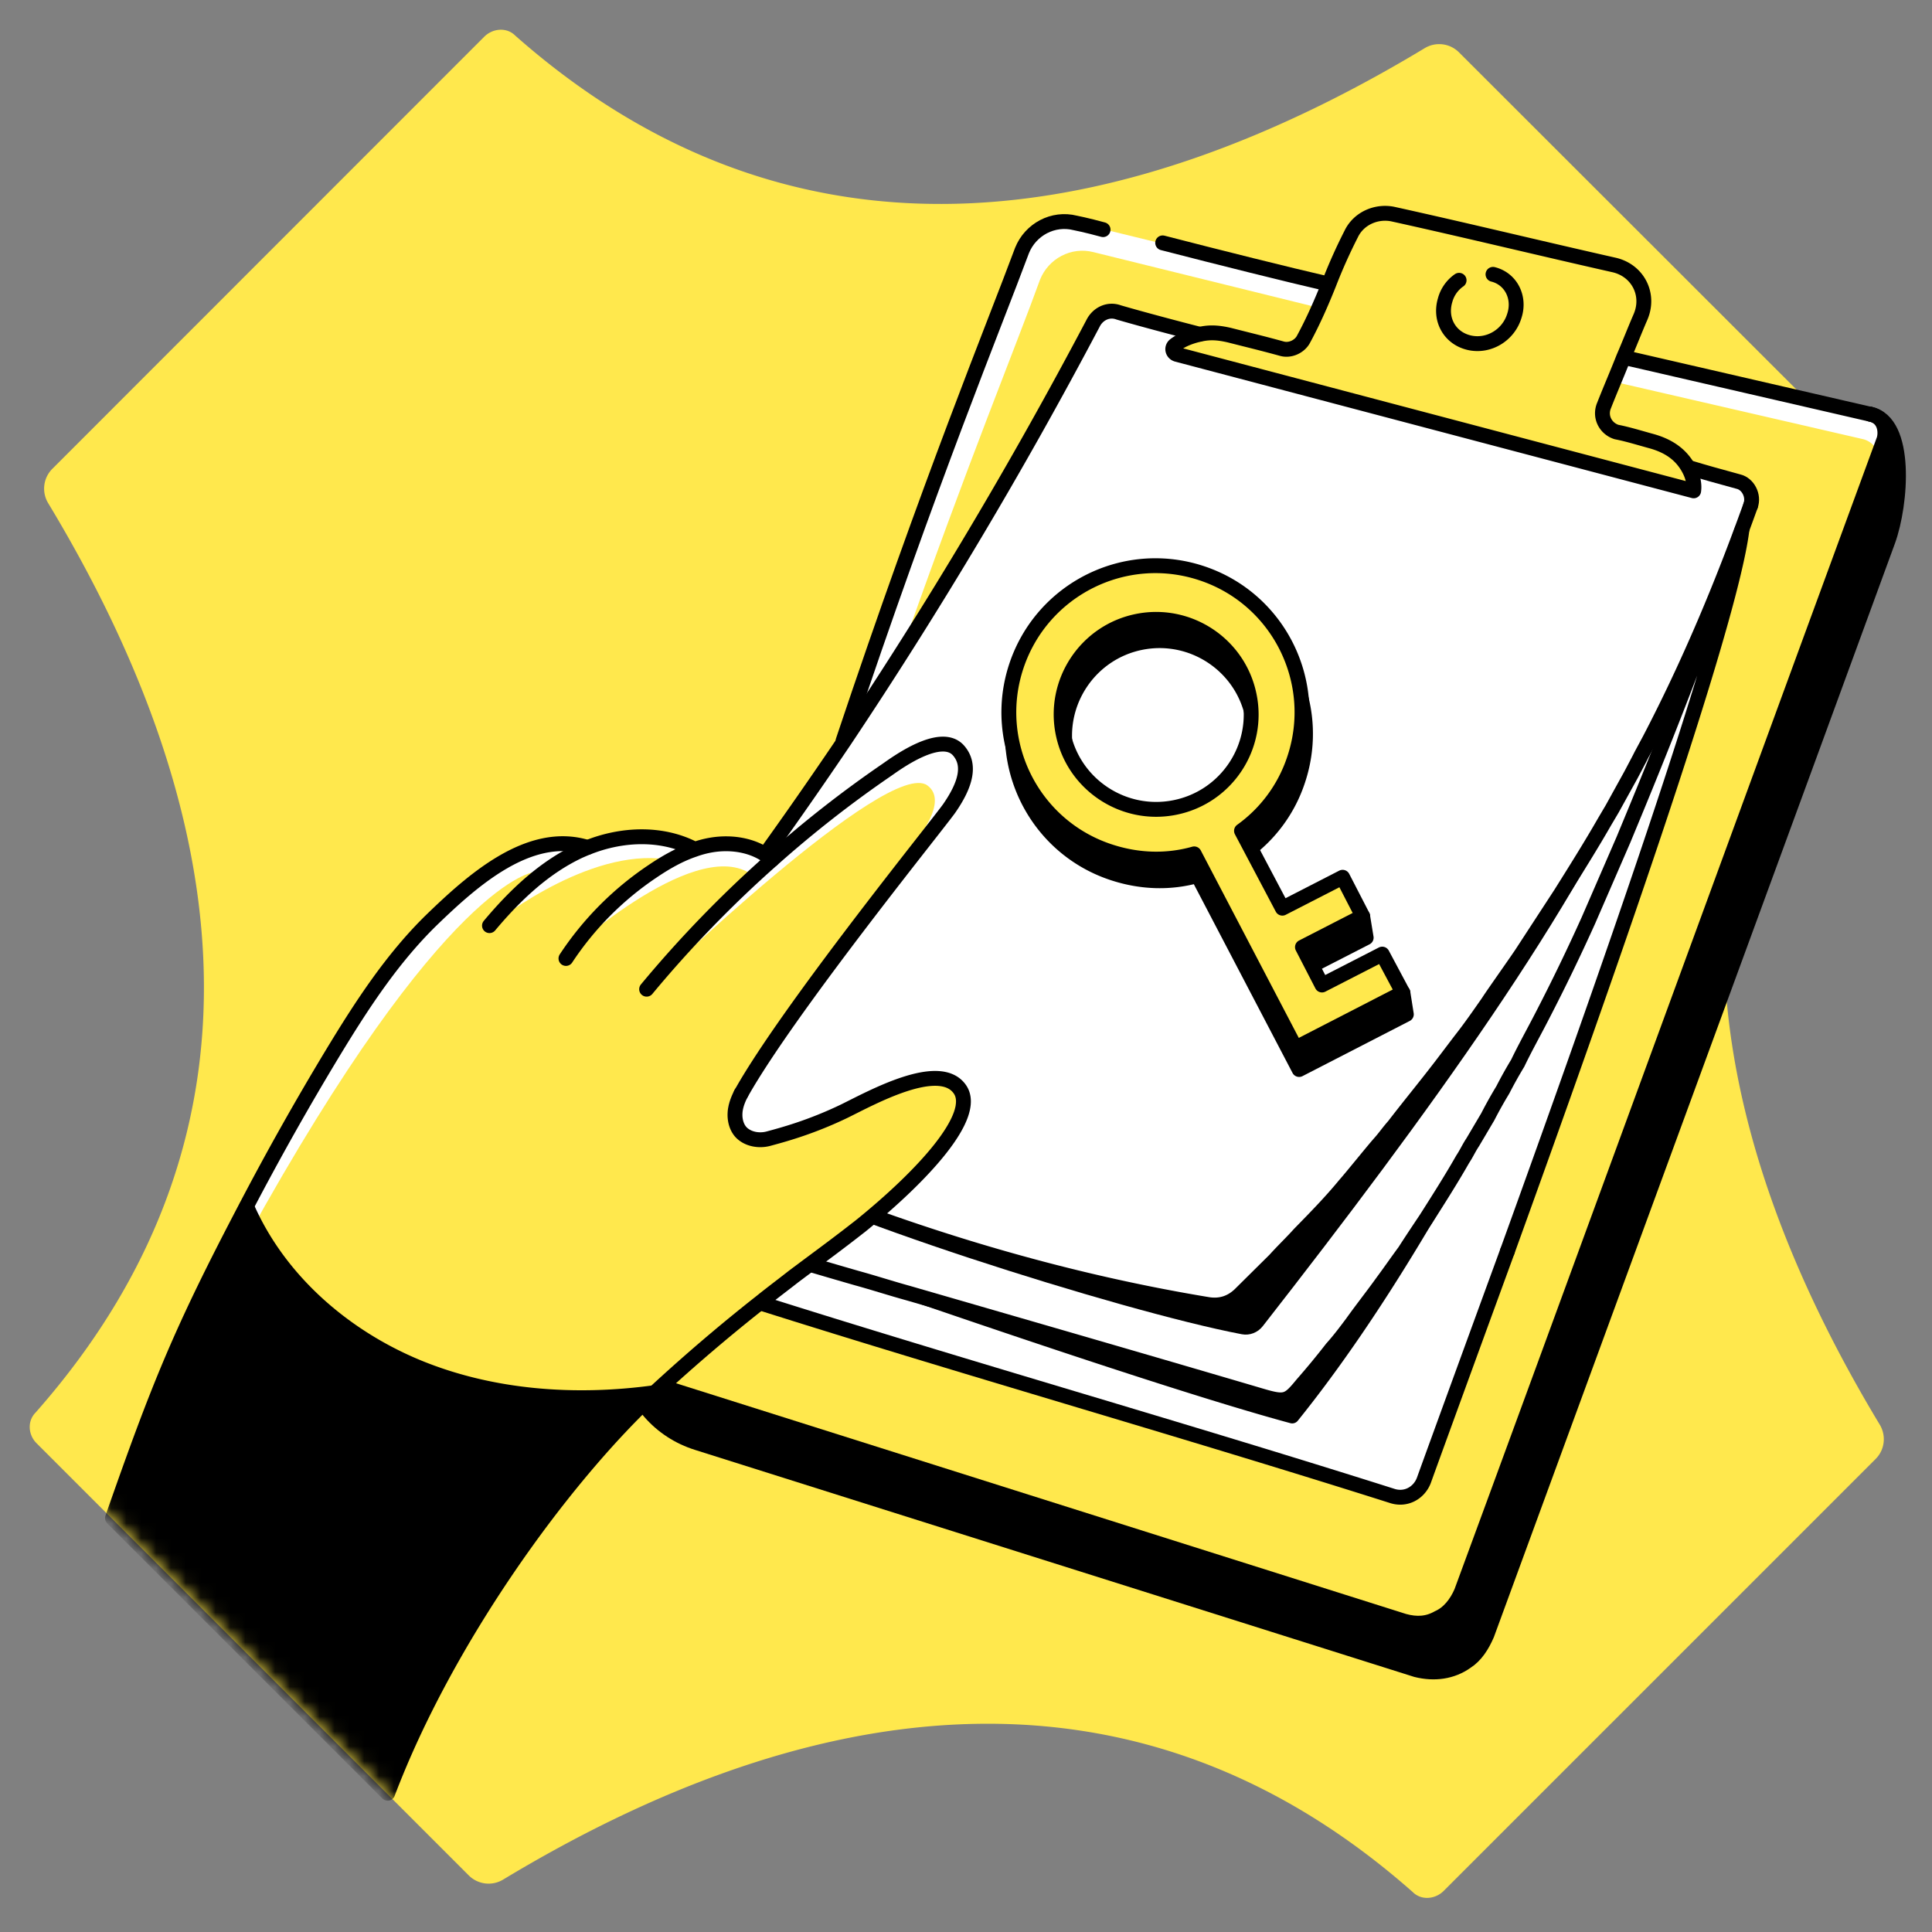
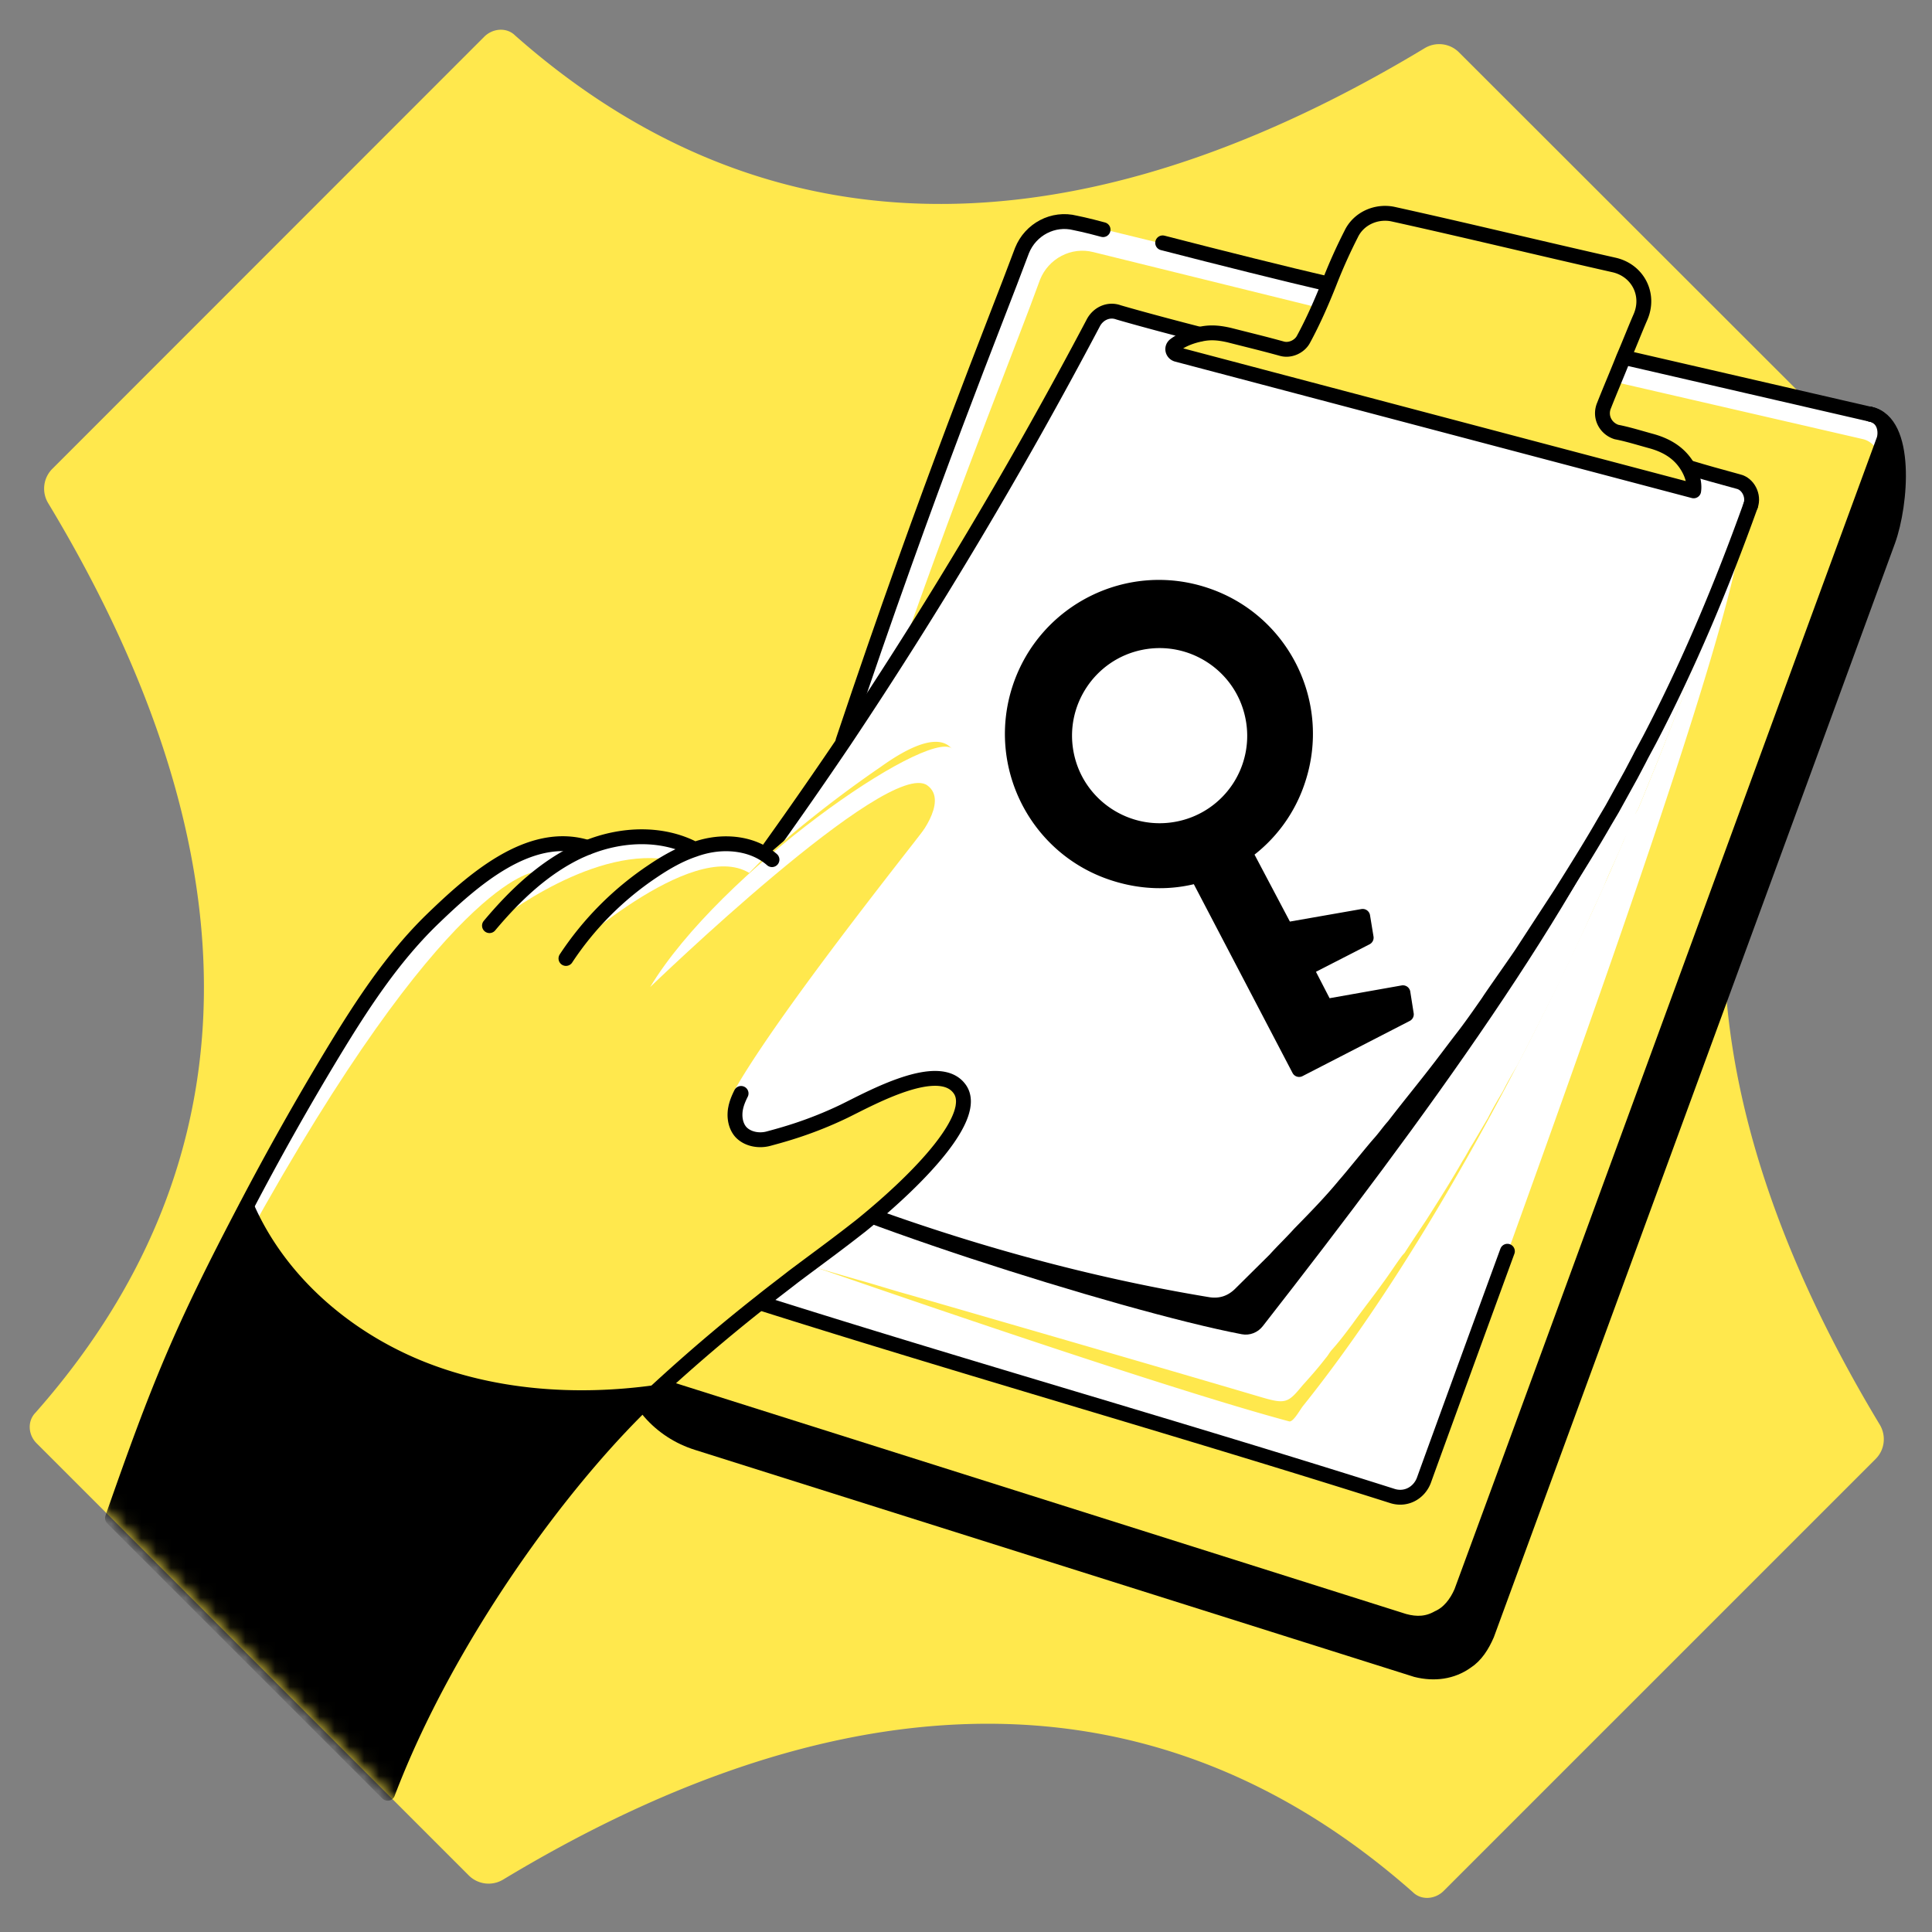
<svg xmlns="http://www.w3.org/2000/svg" width="130" height="130" fill="none">
  <rect width="100%" height="100%" fill="#808080" stroke="none" />
  <g clip-path="url(#a)">
    <path fill="#FFE84D" d="M2.47 97.122 31.55 126.2a1.886 1.886 0 0 0 2.306.272c19.389-11.697 41.66-16.416 61.208.844.564.564 1.493.493 2.068-.071l29.079-29.079c.612-.612.72-1.565.272-2.307-11.696-19.388-16.416-41.66.844-61.208.564-.564.494-1.492-.07-2.068L98.166 3.516a1.885 1.885 0 0 0-2.306-.272C76.47 14.941 54.2 19.65 34.663 2.39c-.564-.564-1.492-.493-2.068.07L3.515 31.552a1.885 1.885 0 0 0-.272 2.306c11.697 19.389 16.405 41.66-.855 61.197-.564.575-.493 1.504.082 2.068" />
    <path fill="#FFE84D" d="m46.234 82.475.295.353c1.22.395 2.53.785 3.836 1.083-.25.474-.414.852-.573 1.32-.41.944.109 2.022 1.047 2.34 14.156 4.489 28.659 8.59 42.814 13.078.939.318 1.833-.191 2.156-1.037 3.989-11.457 20.099-54.434 21.257-63.71.246-.567.395-1.22.636-1.878l-.005-.092c.241-.658-.171-1.465-.824-1.614-1.403-.385-2.245-.616-3.275-.929-.407-.715-1.09-1.415-2.493-1.8-.842-.231-1.591-.467-2.336-.611-.75-.237-1.162-1.044-.834-1.798.404-1.036.896-2.168 1.301-3.203l16.611 3.895c.373.072.566.246.765.512l.209.45c.014.275.024.459-.053.74-3.532 9.68-23.611 64.482-28.435 77.549a3.6 3.6 0 0 1-1.565 1.743c-.72.315-1.542.452-2.291.216L43.67 93.025c-.75-.236-1.336-.849-1.554-1.482-.117-.455-.147-1.006.012-1.475l2.087-5.733a54 54 0 0 0 2.019-1.86" />
    <path fill="#fff" d="M43.92 92.551c.107.27.209.45.316.72l-.561-.154c-.75-.236-1.336-.849-1.555-1.482-.116-.455-.146-1.006.013-1.475l2.086-5.733c.7-.683 1.406-1.274 2.02-1.86l.295.353c.092-.005.188.082.188.082l-2.886 7.987c-.159.47-.13 1.02.084 1.562M49.875 83.545c2.346.795 26.866 9.41 36.87 12.096.28.077.775-.864.949-1.058 11.568-14.445 20.904-36.295 22.283-39.778.174-.194.169-.286.256-.383a307 307 0 0 0 6.93-18.433c-1.159 9.276-17.269 52.254-21.258 63.71-.323.847-1.217 1.356-2.155 1.038-14.156-4.489-28.659-8.59-42.814-13.078-.939-.319-1.458-1.396-1.048-2.34.159-.469-.264-1.3-.013-1.774M126.773 29.665c-.077.28-.241.658-.405 1.035l-.01-.183-.208-.45a1.43 1.43 0 0 0-.765-.511l-16.514-3.809c-.328.755-.651 1.602-.979 2.356-.01-.183-.025-.459.057-.648.405-1.035.897-2.167 1.302-3.203l16.596 3.62c.373.072.566.246.765.512l.208.45c.112.362.127.637-.047.831" />
    <path fill="#fff" d="M106.862 61.975c-1.48 3.304-3.062 6.43-4.731 9.653-.338.571-.676 1.142-1.008 1.805-.338.571-.676 1.142-1.009 1.805l-1.013 1.714c-.256.382-.42.76-.676 1.142-.757 1.33-1.606 2.666-2.456 4.002-.511.765-1.023 1.53-1.448 2.197l-.174.194c-.43.576-.854 1.244-1.283 1.82-.686.958-1.376 1.825-2.062 2.783-.43.576-.859 1.152-1.38 1.733-.174.194-.256.383-.43.576-.517.673-1.038 1.254-1.56 1.835-.95 1.157-1.13 1.259-2.721.792-7.397-2.181-15.728-4.588-23.777-6.918-1.123-.308-2.342-.703-3.464-1.011-2.433-.698-4.775-1.401-7.116-2.104-.092.005-.092.005-.189-.082-1.311-.39-2.622-.78-3.836-1.083l-.296-.353c1.227-1.172 2.285-2.058 2.985-2.74.44-.393.787-.78 1.14-1.076 3.747 2.839 25.155 8.978 32.497 10.149.276-.015 1.542.823 1.813.716 11.384-14.435 19.879-27.54 26.328-39.75 2.58-5.116 4.88-10.307 6.803-15.663-.241.658-.395 1.22-.636 1.877-2.062 6.193-4.404 12.308-6.93 18.434-.087.096-.082.188-.169.285a17 17 0 0 1-.82 1.887c-.405 1.035-.906 1.984-1.311 3.02-.328.754-.743 1.606-1.071 2.36" />
    <path fill="#FFE84D" d="M87.71 22.926c-.25.475-.879.785-1.44.63-1.403-.384-2.056-.533-3.55-.913-.654-.15-1.21-.212-1.848-.085a193 193 0 0 1-5.704-1.535c-.658-.241-1.378.074-1.71.737-5.007 9.669-10.586 19-16.73 28.084C62.6 32.297 66.92 21.836 68.77 16.854c.569-1.414 2.091-2.233 3.586-1.853 0 0 12.325 3.021 17.182 4.233-.579 1.23-1.157 2.458-1.828 3.692" />
    <path fill="#fff" d="M89.533 19.142c-.25.475-.405 1.036-.65 1.602l-15.316-3.781c-1.494-.38-3.017.439-3.585 1.852-1.523 4.228-4.864 12.333-9.417 25.294-1.187 1.907-2.466 3.818-3.745 5.73 5.78-17.542 10.1-28.003 11.95-32.986.569-1.413 2.091-2.232 3.586-1.852-.005-.092 12.325 3.021 17.177 4.141" />
-     <path fill="#000" d="M84.906 93.934c1.591.467 1.77.366 2.721-.791.522-.581 1.038-1.254 1.56-1.835.174-.194.256-.383.43-.576.43-.576.859-1.152 1.38-1.733.69-.867 1.376-1.825 2.061-2.783.43-.576.86-1.152 1.284-1.82.087-.097.082-.19.174-.194.512-.765 1.028-1.438 1.448-2.197.85-1.336 1.699-2.672 2.456-4.003.256-.382.512-.764.676-1.142l1.013-1.713c.338-.571.676-1.142 1.009-1.805.337-.571.675-1.142 1.008-1.805a154 154 0 0 0 4.731-9.654c.415-.852.743-1.606 1.066-2.453.497-1.04.906-1.984 1.311-3.02.241-.657.487-1.223.82-1.886-1.457 3.56-11.063 26.595-22.723 41.067a.48.48 0 0 1-.507.17c-10.006-2.698-33.958-11.165-36.28-11.952 2.341.703 4.683 1.406 7.116 2.104 1.122.308 2.25.708 3.464 1.011 8.054 2.422 16.385 4.83 23.782 7.01" />
    <path fill="#FFE84D" d="M107.939 27.272c.405-1.036.897-2.168 1.302-3.203.41-.944.732-1.79 1.142-2.734.656-1.51-.168-3.124-1.755-3.499-4.943-1.115-9.892-2.323-14.928-3.433-1.117-.216-2.287.307-2.783 1.348a36 36 0 0 0-1.48 3.304c-.487 1.224-1.061 2.545-1.732 3.78-.25.474-.879.784-1.44.63-1.403-.385-2.056-.534-3.55-.914-.654-.15-1.21-.211-1.848-.085-.638.127-1.272.345-1.803.742-.266.199-.154.562.127.639l34.771 9.181c-.024-.46-.059-1.102-.359-1.547-.408-.715-1.09-1.415-2.493-1.8-.842-.232-1.592-.468-2.337-.612-.75-.236-1.162-1.043-.834-1.797m-10.7-7.071c.389-1.311 1.727-2.12 3.034-1.822s2.018 1.55 1.623 2.769c-.39 1.31-1.728 2.12-3.034 1.822-1.301-.206-2.014-1.458-1.624-2.769" />
    <path fill="#000" d="M110.996 49.774c-4.743 11.224-14.942 25.264-26.024 39.457-.337.432-.877.65-1.415.547-8.132-1.544-29.586-8.384-33.107-11.124 9.9 4.166 20.3 7.383 30.811 9.211q1.255.21 2.176-.67l2.361-2.339c.522-.58 1.135-1.166 1.657-1.747 1.048-1.07 1.999-2.228 3.047-3.298.348-.387.695-.774 1.038-1.253.434-.485.87-.969 1.299-1.545.347-.387.603-.77.95-1.157 1.039-1.254 2.072-2.6 3.105-3.945.522-.581.946-1.249 1.463-1.922.599-.861 1.197-1.723 1.8-2.493.256-.382.604-.77.855-1.243.169-.286.343-.48.511-.765.343-.48.599-.862.942-1.34.511-.766.936-1.433 1.448-2.198.337-.571.767-1.147 1.105-1.718 1.018-1.622 1.944-3.238 2.963-4.86l.506-.856c.425-.668.753-1.423 1.177-2.09.087-.097.082-.19.082-.19.42-.759.753-1.422 1.173-2.182-.01-.184.082-.188.077-.28" />
    <path fill="#fff" d="M50.542 78.652q-.143.007 0 0-.143.007 0 0-.008-.142 0 0" />
    <path fill="#000" d="M94.476 109.082c.842.231 1.577.192 2.292-.216.72-.315 1.237-.988 1.565-1.742 4.823-13.068 24.898-67.961 28.435-77.55.077-.281.072-.373.057-.649 1.048 2.34 1.095 4.917.213 7.36-4.978 13.63-22.171 60.443-26.99 73.602-.328.755-.752 1.423-1.376 1.825-.976.698-2.165.854-3.38.551L46.926 96.996c-2.53-.784-4.395-2.895-4.815-5.545.224.725.805 1.247 1.555 1.483z" />
    <path fill="#fff" d="m113.962 33.028-34.67-9.003c-.28-.077-.397-.531-.126-.638.531-.397 1.164-.616 1.803-.742a193 193 0 0 1-5.704-1.535c-.658-.241-1.378.074-1.71.737-5.008 9.668-10.586 18.999-16.73 28.084-4.778 7.076-9.842 13.983-15.196 20.63-.17.285-.882.734-.867 1.01-.062.556-.398 1.177.087 1.612.896 1.241 6.857 4.145 9.785 5.461l-.092.005c9.9 4.165 20.3 7.382 30.811 9.211q1.255.21 2.175-.67l2.362-2.339c.522-.58 1.135-1.167 1.656-1.748 1.048-1.07 2-2.227 3.048-3.297.347-.387.695-.775 1.038-1.254.434-.484.869-.968 1.298-1.544.348-.387.604-.77.952-1.157 1.038-1.254 2.07-2.6 3.104-3.945.521-.581.946-1.25 1.463-1.922.598-.861 1.197-1.723 1.8-2.493.256-.382.604-.77.855-1.244.168-.285.342-.479.511-.764.343-.48.599-.862.941-1.341.512-.765.937-1.433 1.448-2.197.338-.572.768-1.148 1.105-1.719 1.019-1.62 1.945-3.237 2.963-4.859l.507-.856c.425-.668.752-1.423 1.177-2.09.087-.098.082-.19.082-.19.42-.76.748-1.514 1.172-2.182.087-.097.082-.189.082-.189 2.581-5.114 4.881-10.306 6.803-15.662l-.005-.092c.241-.658-.171-1.465-.824-1.614a119 119 0 0 1-3.275-.93c.117.455.238 1.002.171 1.466" />
    <path stroke="#000" stroke-linecap="round" stroke-linejoin="round" stroke-miterlimit="10" d="M117.794 34.02c.241-.659-.171-1.466-.824-1.615-1.403-.385-2.245-.616-3.275-.929" />
    <path stroke="#000" stroke-linecap="round" stroke-linejoin="round" stroke-miterlimit="10" d="M117.794 34.016c-1.923 5.355-4.126 10.638-6.798 15.757-1.173 2.183 0 0-1.255 2.371l-1.259 2.28-.506.856c-.927 1.617-1.945 3.238-2.963 4.86l-2.553 3.915c-.169.285-2.139 3.064-2.307 3.35-.599.86-1.198 1.722-1.801 2.492-.517.673-.946 1.249-1.463 1.922-1.033 1.345-2.071 2.6-3.104 3.945-.348.387-.604.77-.951 1.157-.435.484-1.903 2.314-2.337 2.798-.951 1.157-2 2.227-3.047 3.297-.522.581-1.135 1.167-1.657 1.748l-2.361 2.339q-.92.88-2.176.67c-10.505-1.737-20.906-4.954-30.81-9.21l-9.48-4.926c-.664-.333-.897-1.242-.375-1.823l1.033-1.345c5.354-6.647 10.418-13.554 15.196-20.63a317 317 0 0 0 16.73-28.084c.332-.663 1.052-.978 1.71-.737 1.477.433 4.077 1.122 5.415 1.462m0 0c.104.026-.088-.022 0 0M125.847 27.872l-16.515-3.808" />
    <path stroke="#000" stroke-linecap="round" stroke-linejoin="round" stroke-miterlimit="10" d="m44.215 84.335-2.087 5.733c-.159.47-.221 1.025-.012 1.475.223.725.804 1.246 1.554 1.482l50.806 16.057c.842.231 1.577.191 2.292-.216.72-.315 1.237-.988 1.565-1.743 4.823-13.068 24.898-67.96 28.435-77.55.15-.486.096-1.49-.922-1.706M74.223 15.453c-1.122-.308-1.867-.452-1.867-.452-1.495-.38-3.017.439-3.586 1.851-1.85 4.984-6.17 15.445-12.042 32.992M89.348 19.1c-.06-.014.063.014 0 0m0 0c-2.651-.61-7.372-1.79-11.115-2.758" />
    <path stroke="#000" stroke-linecap="round" stroke-linejoin="round" stroke-miterlimit="10" d="M125.846 27.867c2.544.537 2.079 6.066 1.197 8.51-4.978 13.628-22.171 60.442-26.99 73.602-.328.755-.752 1.422-1.376 1.825-.976.697-2.165.853-3.38.55L46.93 97.088c-2.53-.785-4.394-2.896-4.814-5.545" />
-     <path stroke="#000" stroke-linecap="round" stroke-linejoin="round" stroke-miterlimit="10" d="M103.795 68.314a132 132 0 0 0 3.067-6.34l1.066-2.452 1.311-3.02.897-2.167c2.526-6.126 5.009-12.588 7.075-18.688M103.795 68.314c-.583 1.137-1.172 2.182-1.669 3.222a29 29 0 0 0-1.008 1.805 29 29 0 0 0-1.009 1.805l-1.013 1.714c-.256.382-.42.76-.675 1.142-.758 1.33-1.607 2.666-2.457 4.002-.511.765-1.023 1.53-1.448 2.197-.43.577-1.028 1.438-1.457 2.014-.686.959-1.376 1.825-2.061 2.783-.43.576-.86 1.152-1.381 1.733a52 52 0 0 1-1.99 2.411c-.95 1.157-1.13 1.259-2.721.792-7.397-2.181-15.727-4.588-23.777-6.918-1.122-.308-2.342-.703-3.464-1.011-2.433-.698-4.775-1.401-7.116-2.104-.092.005-.092.005-.189-.082-1.31-.39-2.622-.78-3.836-1.083l-4.31-1.334c-.939-.318-1.37-1.493-.86-2.257l2.477-3.635M101.427 84.198c6.254-17.292 14.947-41.872 15.784-48.551" />
    <path stroke="#000" stroke-linecap="round" stroke-linejoin="round" stroke-miterlimit="10" d="M50.365 83.911c-.25.474-.415.852-.574 1.321-.41.944.11 2.021 1.048 2.34 14.155 4.488 28.658 8.589 42.814 13.078.938.318 1.832-.191 2.155-1.038.882-2.443 3.935-10.812 5.621-15.418M113.603 31.48c-.407-.714-1.09-1.415-2.493-1.8-.842-.23-1.592-.467-2.337-.61-.749-.237-1.162-1.044-.834-1.799.405-1.035.897-2.167 1.302-3.203.41-.943.733-1.79 1.142-2.733.656-1.51-.168-3.124-1.755-3.5-4.943-1.115-9.892-2.322-14.928-3.433-1.117-.216-2.287.308-2.783 1.348a36 36 0 0 0-1.48 3.305c-.487 1.224-1.061 2.545-1.732 3.78-.25.473-.879.784-1.44.63-1.403-.385-2.056-.534-3.55-.915-.654-.149-1.21-.21-1.848-.084s-1.271.345-1.803.742c-.265.199-.154.561.127.638l34.772 9.182c.067-.465-.055-1.01-.36-1.547" />
-     <path stroke="#000" stroke-linecap="round" stroke-linejoin="round" stroke-miterlimit="10" d="M100.461 18.46c1.214.303 1.835 1.56 1.44 2.779-.39 1.311-1.728 2.12-3.034 1.822s-2.019-1.55-1.629-2.86a2.38 2.38 0 0 1 .941-1.341" />
    <path fill="#000" stroke="#000" stroke-linecap="round" stroke-linejoin="round" stroke-miterlimit="10" d="m94.4 66.8-5.21.924-1.316-2.55 4.053-2.08-.235-1.433-5.17.905-2.749-5.205a9.68 9.68 0 0 0 3.56-4.852c1.727-5.17-1.057-10.762-6.227-12.478-5.17-1.727-10.75 1.07-12.477 6.227-1.727 5.17 1.069 10.762 6.227 12.478 1.938.646 3.9.693 5.733.176l6.826 13.053 7.214-3.713zM79.308 55.763c-3.454.705-6.838-1.527-7.543-4.981s1.527-6.838 4.981-7.543c3.455-.705 6.838 1.527 7.543 4.981a6.374 6.374 0 0 1-4.981 7.543" />
-     <path fill="#FFE84D" stroke="#000" stroke-linecap="round" stroke-linejoin="round" stroke-miterlimit="10" d="m93.008 64.2-4.054 2.079-1.315-2.55 4.053-2.08-1.351-2.62-4.054 2.08-2.749-5.204a9.68 9.68 0 0 0 3.56-4.853c1.727-5.17-1.07-10.762-6.227-12.477-5.17-1.727-10.75 1.069-12.477 6.227-1.728 5.17 1.069 10.762 6.227 12.477 1.938.646 3.9.693 5.733.176L87.18 70.51l7.214-3.713zm-13.935-9.87c-3.454.705-6.837-1.527-7.542-4.981s1.527-6.838 4.981-7.543 6.838 1.527 7.543 4.981c.717 3.455-1.516 6.838-4.982 7.543" />
    <mask id="b" width="126" height="126" x="2" y="2" maskUnits="userSpaceOnUse" style="mask-type:alpha">
      <path fill="#6EDBFF" d="M2.47 97.122 31.55 126.2a1.886 1.886 0 0 0 2.306.272c19.389-11.697 41.66-16.416 61.208.844.564.564 1.493.493 2.068-.071l29.079-29.079c.612-.612.72-1.565.272-2.307-11.696-19.388-16.416-41.66.844-61.208.564-.564.494-1.492-.07-2.068L98.166 3.516a1.885 1.885 0 0 0-2.306-.272C76.47 14.941 54.2 19.65 34.663 2.39c-.564-.564-1.492-.493-2.068.07L3.515 31.552a1.885 1.885 0 0 0-.272 2.306c11.697 19.389 16.405 41.66-.855 61.197-.564.575-.493 1.504.082 2.068" />
    </mask>
    <g mask="url(#b)">
      <path fill="#FFE84D" d="M49.372 76.019c.447.493 1.222.634 1.868.458.917-.247 2.808-.752 5.111-1.856 1.821-.882 6.392-3.443 7.766-1.47 1.246 1.787-2.55 5.852-6.638 9.165-.023.012-.035.035-.059.047-.423.34-.846.67-1.28.987-.764.576-1.857 1.386-3.22 2.409-.67.517-1.398 1.069-2.173 1.692a118 118 0 0 0-7.144 6.097c-5.345.74-10.95.353-15.943-1.692-5.017-2.056-9.4-5.874-11.56-10.832 1.82-3.49 3.759-6.932 5.803-10.304 1.939-3.196 3.995-6.368 6.674-8.976 2.69-2.597 6.532-6.086 10.468-4.864 2.303-.929 4.993-1.046 7.19.093l.012.036a6.5 6.5 0 0 1 1.163-.306c1.422-.235 2.984.035 4.065.987a79 79 0 0 1 7.731-6.05c.623-.435 3.642-2.668 4.829-1.27.81.952.482 2.268-.658 3.89-.81 1.15-10.092 12.641-13.629 18.54-.117.21-.258.422-.364.634v.012a3.9 3.9 0 0 0-.352.928c-.118.564-.036 1.21.34 1.645" />
      <path fill="#fff" d="M37.924 64.324s8.588-7.95 12.489-5.588l1.27-1.292s-5.17-4.07-13.76 6.88" />
      <path fill="#fff" d="M43.745 66.42S59.77 50.923 62.402 52.85c1.492 1.092-.81 3.748-.81 3.748s4.908-4.446 2.467-6.24c-1.763-1.291-15.627 8.284-20.314 16.062M33.006 62.308s6.027-4.957 11.314-4.546c1.939-.646 1.199-1.129 1.199-1.129s-7.579-1.68-12.513 5.675" />
      <path fill="#fff" d="m35.967 58.677 2.486-1.762s-8.467-1.261-18.43 18.07c-8.682 16.849-4.276 7.249-4.276 7.249l.822 1.151C30 59.041 35.967 58.677 35.967 58.677" />
      <path fill="#000" d="M43.615 93.548c-5.346.74-10.95.353-15.943-1.692-5.017-2.056-9.4-5.874-11.55-10.82-4.405 8.388-8.54 21.124-8.54 21.124l18.504 18.505c4.3-9.153 11.232-21.254 17.53-27.117" />
-       <path stroke="#000" stroke-linecap="round" stroke-linejoin="round" stroke-miterlimit="10" d="M49.866 73.587c.117-.212.246-.435.364-.635 3.525-5.91 12.818-17.4 13.629-18.54 1.128-1.621 1.468-2.937.658-3.889-1.175-1.398-4.206.835-4.83 1.27a77 77 0 0 0-7.73 6.05 79 79 0 0 0-8.447 8.718" />
      <path stroke="#000" stroke-linecap="round" stroke-linejoin="round" stroke-miterlimit="10" d="M39.527 57.02c-3.925-1.221-7.778 2.268-10.469 4.865-2.678 2.608-4.735 5.78-6.673 8.976a193 193 0 0 0-5.804 10.304c-4.406 8.389-5.886 12.043-9.012 20.984l18.517 18.516c3.888-10.268 11.69-21.125 17.988-26.976a118 118 0 0 1 7.143-6.097c.775-.623 1.516-1.175 2.173-1.692 1.363-1.023 2.456-1.821 3.22-2.409.423-.317.857-.658 1.28-.987.024-.011.036-.035.06-.047 4.088-3.313 7.883-7.378 6.637-9.164-1.374-1.974-5.945.576-7.766 1.469-2.314 1.116-4.206 1.61-5.11 1.856-.647.176-1.422.035-1.869-.458-.376-.435-.458-1.081-.329-1.657.07-.317.2-.623.353-.928" />
      <path stroke="#000" stroke-linecap="round" stroke-linejoin="round" stroke-miterlimit="10" d="M32.936 62.284c1.703-2.032 3.677-3.924 6.085-5.04.165-.07.341-.153.506-.212 2.303-.928 4.993-1.045 7.19.095M38.082 64.493a20.9 20.9 0 0 1 5.839-5.874c.87-.588 1.81-1.128 2.796-1.457a6.5 6.5 0 0 1 1.163-.306c1.422-.235 2.984.035 4.065.987M16.593 81.177c2.161 4.958 6.532 8.764 11.56 10.832 4.994 2.045 10.598 2.432 15.944 1.692h.106" />
    </g>
  </g>
  <defs>
    <clipPath id="a">
      <path fill="#fff" d="M0 0h130v130H0z" />
    </clipPath>
  </defs>
</svg>